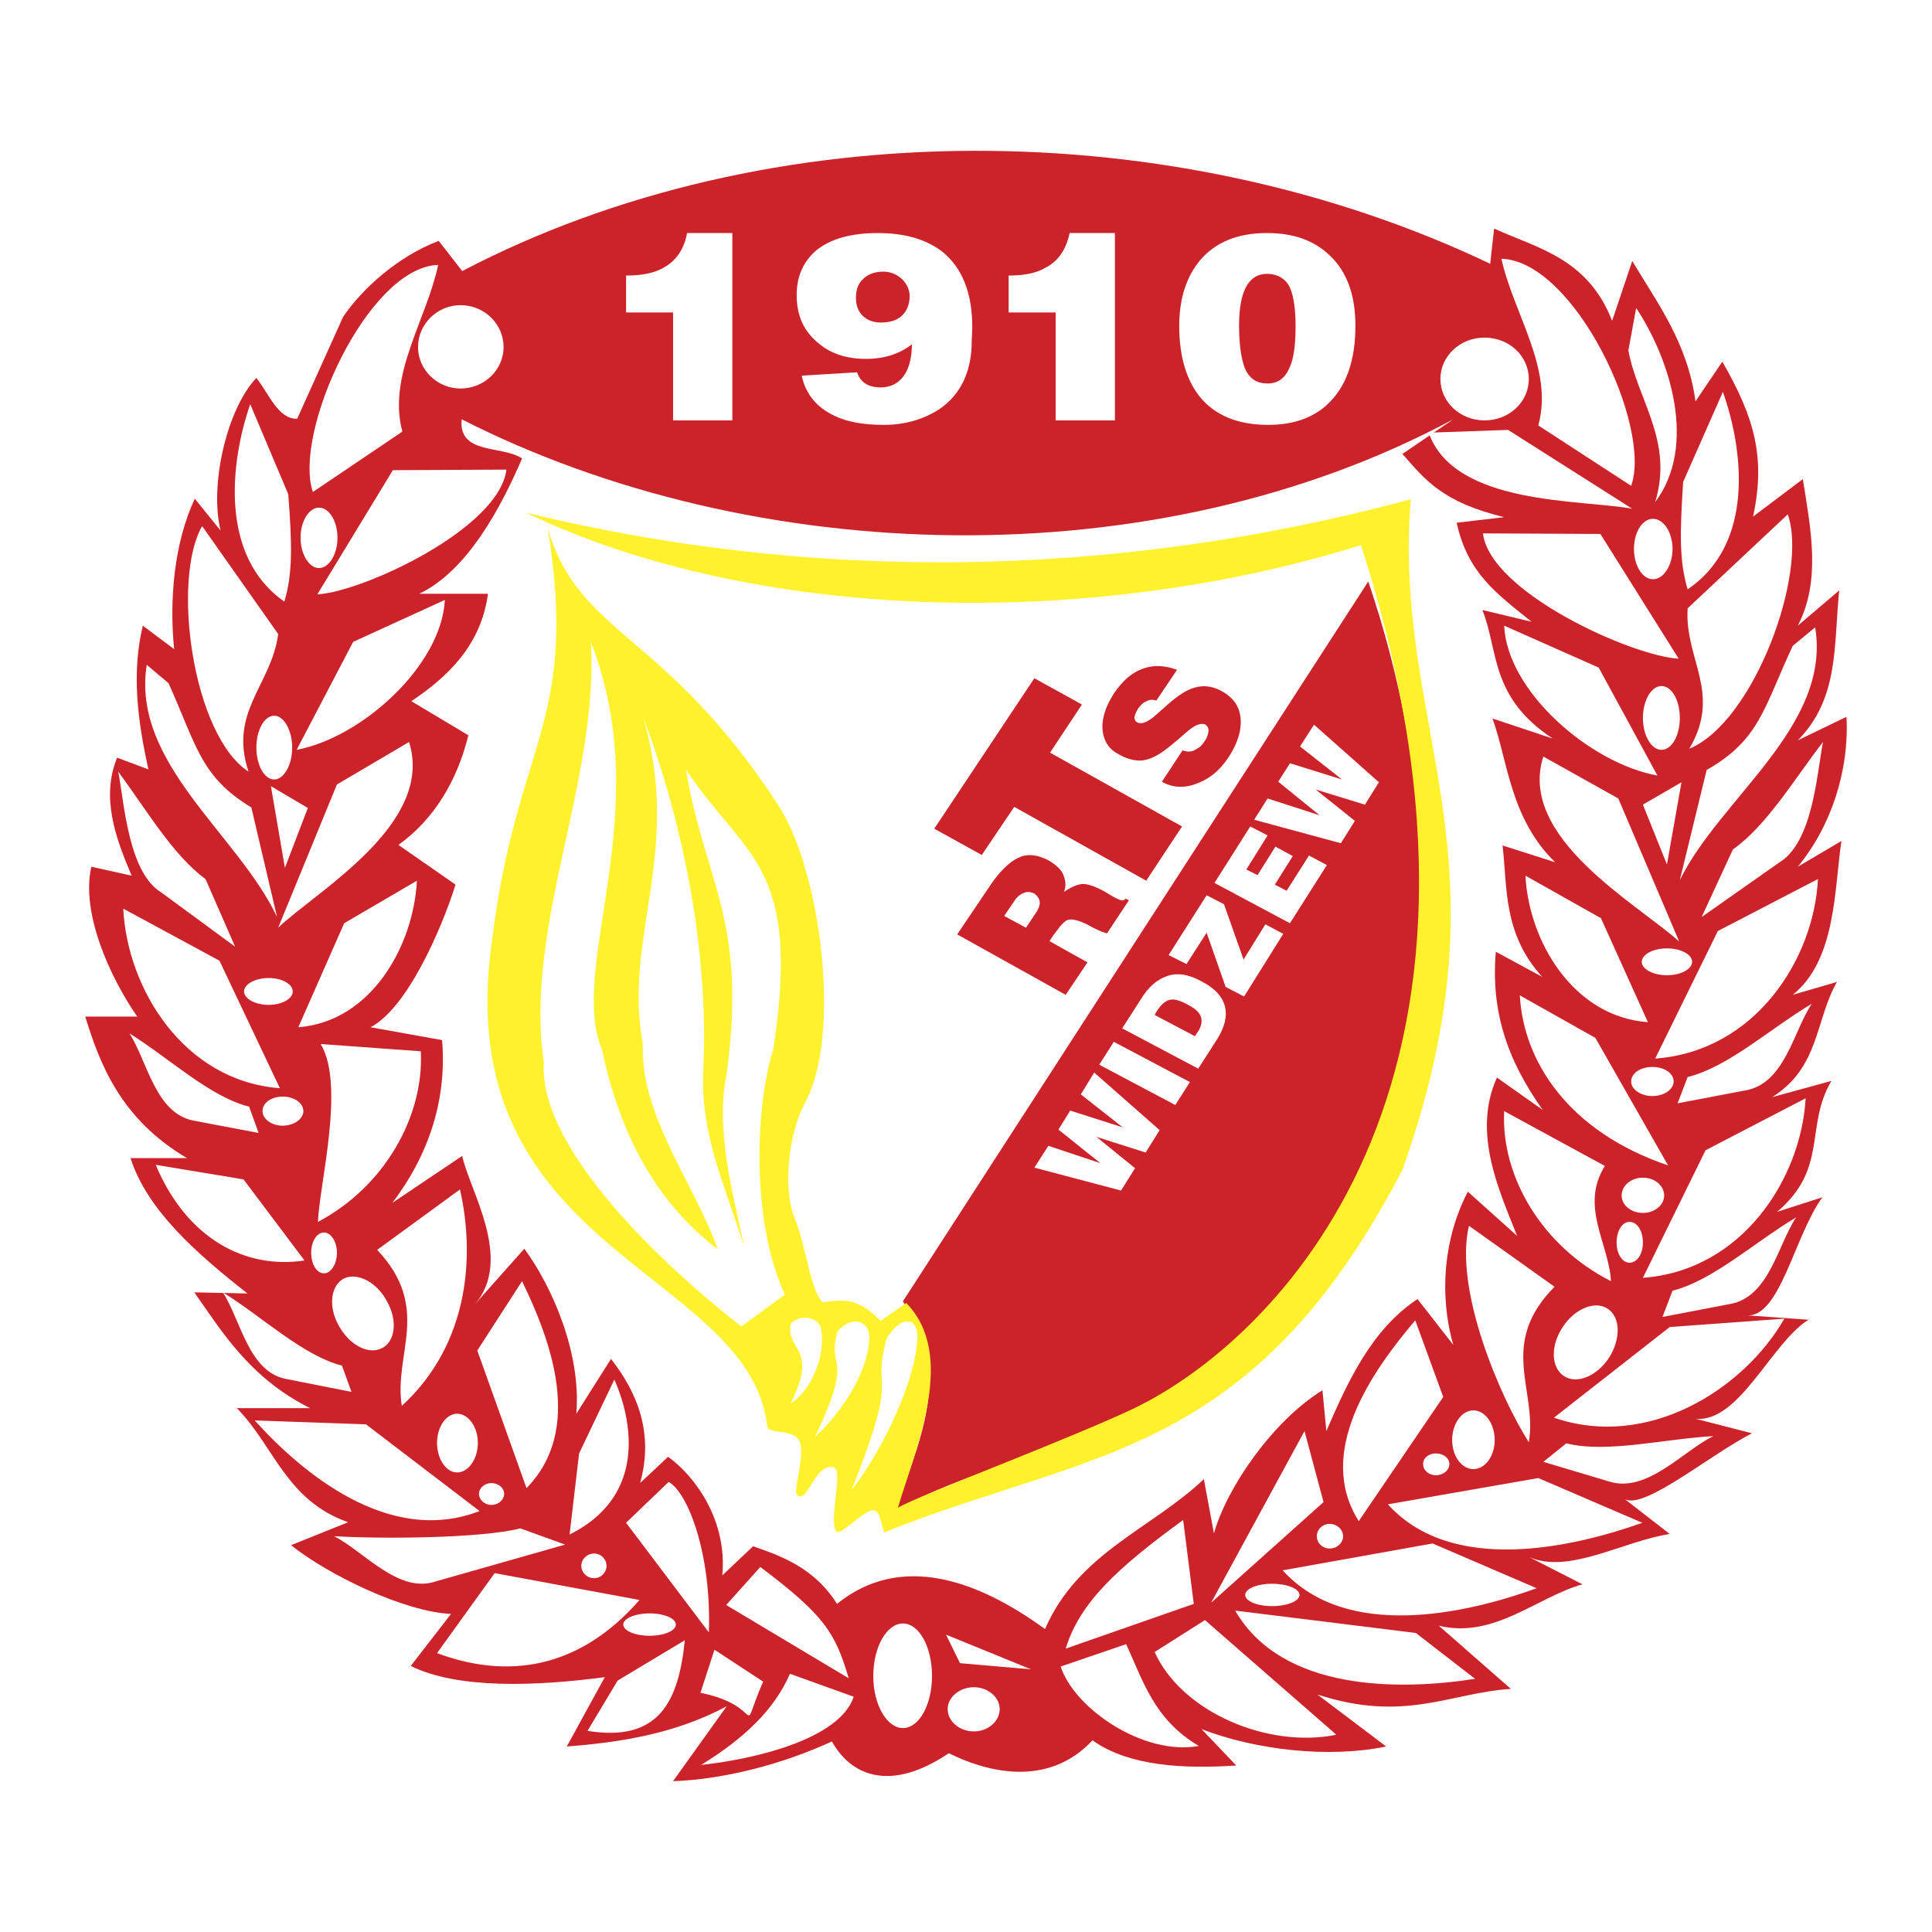
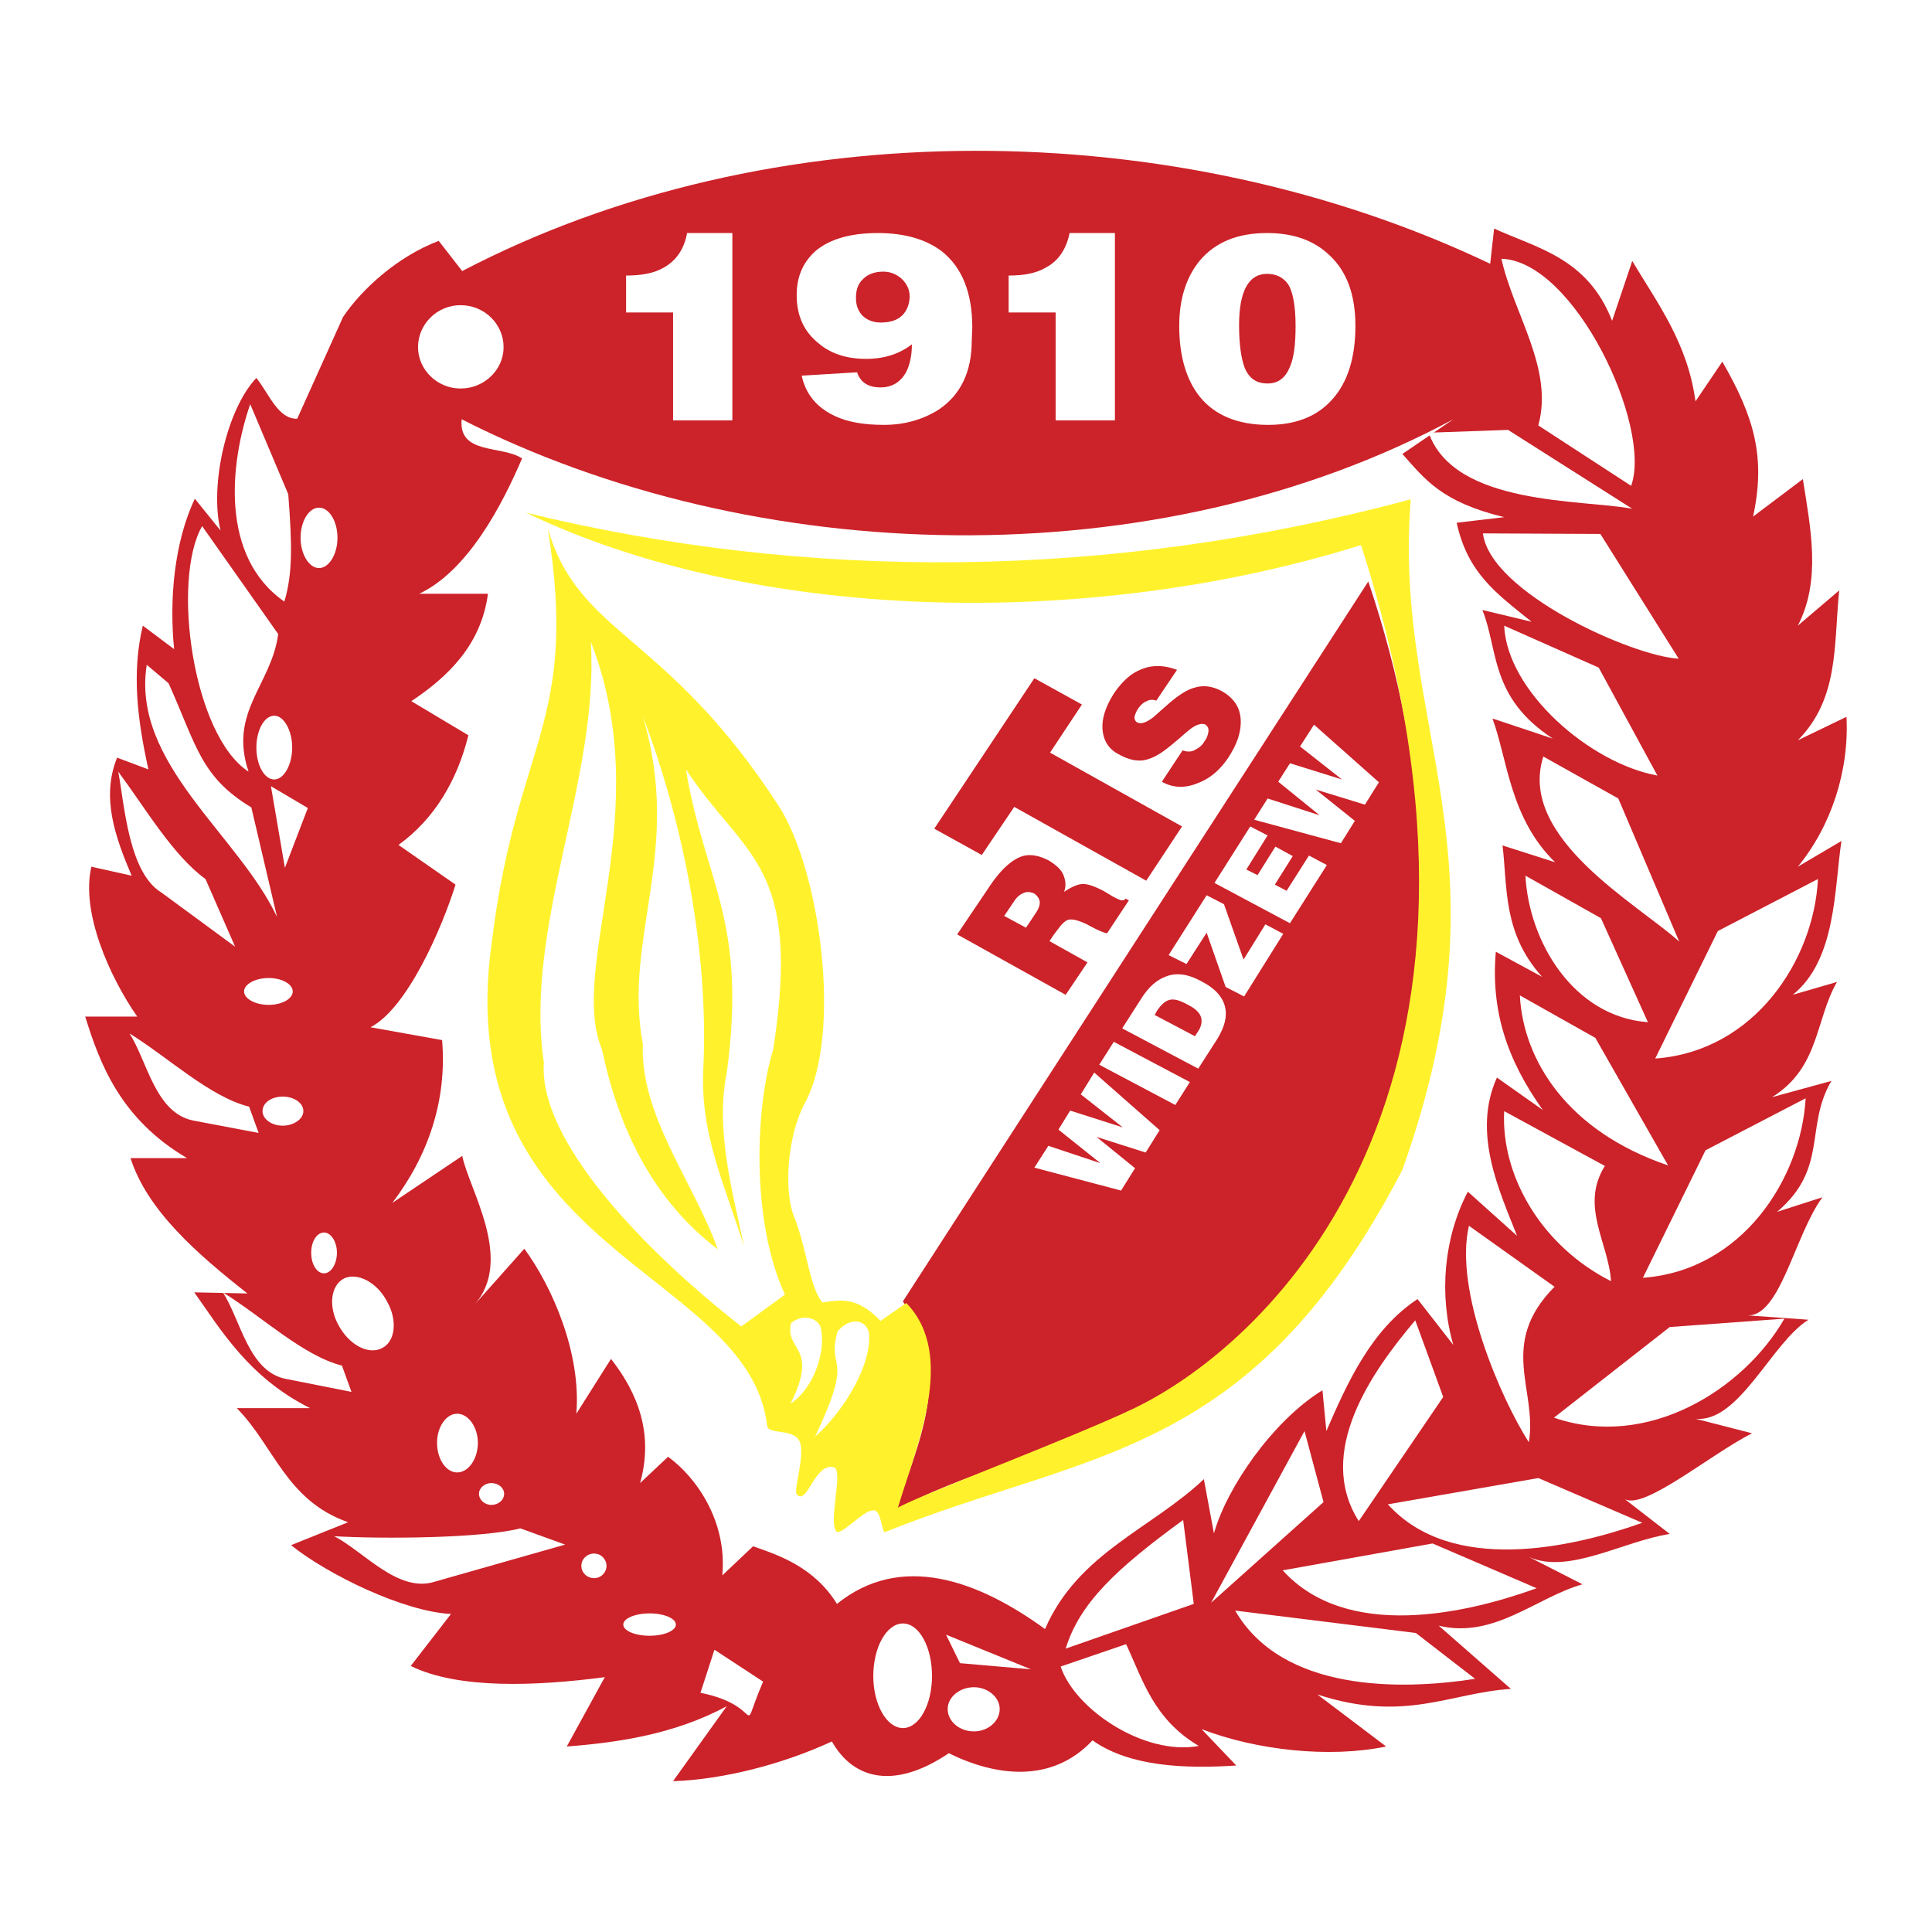
<svg xmlns="http://www.w3.org/2000/svg" width="2500" height="2500" viewBox="0 0 192.756 192.756">
  <g fill-rule="evenodd" clip-rule="evenodd">
    <path fill="#fff" d="M0 0h192.756v192.756H0V0z" />
    <path d="M46.114 27.044c30.747-16.071 71.204-15.68 102.563-.726l.391-3.515c4.242 1.953 9.318 2.901 11.773 9.207l2.01-5.971c2.455 4.129 5.525 8.147 6.307 14.006l2.678-3.962c3.18 5.524 4.352 9.542 3.068 15.457l4.967-3.739c.781 4.966 1.842 10.1-.502 14.62l4.129-3.516c-.559 5.524 0 10.77-4.129 14.955l4.855-2.343c.277 5.357-1.508 10.881-4.855 14.955l4.352-2.567c-.725 4.799-.502 11.83-4.854 15.346l4.408-1.283c-2.176 3.794-1.73 8.537-6.473 11.495l5.914-1.618c-2.678 4.575-.279 8.705-5.412 13.058l4.52-1.451c-2.791 3.795-4.24 12.109-7.59 11.774l6.195.446c-3.684 2.288-6.92 10.323-11.271 9.877l5.635 1.45c-4.24 2.177-10.658 7.59-12.666 6.585l4.463 3.46c-4.688.726-10.1 4.073-14.061 2.288l5.355 2.734c-4.574 1.283-8.816 5.469-14.34 4.129l7.197 6.306c-6.082.391-10.602 3.404-19.307.558l6.863 5.189c-5.637 1.172-12.891.391-18.414-1.729l3.459 3.627c-5.133.335-10.658.112-14.34-2.511-4.074 4.353-9.711 3.571-14.342 1.283-5.356 3.627-9.486 2.679-11.662-1.172-4.967 2.288-10.826 3.795-15.848 3.962l5.356-7.478c-5.189 2.79-10.825 3.627-15.959 4.018l3.794-6.919c-6.752.893-14.62 1.228-19.363-1.116l4.018-5.189c-4.688-.223-12.276-3.906-15.959-6.863l5.692-2.288c-6.194-2.177-7.366-7.589-11.104-11.384h7.31c-6.138-3.068-8.928-7.868-11.551-11.551l5.301.111c-4.966-3.906-9.989-8.258-11.663-13.504h5.636c-6.64-3.906-8.705-9.431-10.156-14.118h5.19c-2.791-4.018-5.636-10.435-4.576-14.954l4.018.893c-1.618-3.795-3.069-7.812-1.451-11.774l3.125 1.172c-1.116-5.022-1.674-9.709-.558-14.341l3.125 2.344c-.502-4.911 0-10.658 2.064-15.011l2.567 3.181c-1.116-4.52.614-12.109 3.571-15.234 1.284 1.618 2.176 4.129 4.074 4.074l4.576-10.156c1.841-2.734 5.413-6.026 9.542-7.589l2.345 3.012z" fill="#cc2229" />
    <path d="M46.059 41.832c29.184 14.843 69.139 16.015 98.936 0l-5.076 3.459c2.23 2.511 3.904 4.799 10.154 6.306l-4.742.558c1.115 5.078 4.018 7.087 7.477 9.877l-4.91-1.172c1.619 4.018.727 8.705 7.031 12.834l-6.027-2.009c1.508 4.074 1.73 9.933 6.25 14.341l-5.244-1.674c.502 4.13 0 8.761 3.961 13.113l-4.631-2.511c-.502 5.804 1.061 10.714 4.688 15.792l-4.576-3.236c-2.512 5.524.279 11.384 2.01 15.792l-4.912-4.408c-2.398 4.575-2.9 10.267-1.451 15.289l-3.57-4.575c-4.576 3.013-6.975 8.259-9.096 13.169l-.391-4.073c-4.967 3.068-9.543 9.709-10.826 14.285l-1.004-5.413c-5.246 4.967-12.555 7.366-15.848 14.955-6.752-4.911-14.397-7.645-20.758-2.511-2.288-3.684-5.803-4.855-8.37-5.748l-3.069 2.901c.502-5.412-2.623-9.821-5.413-11.83l-2.791 2.623c1.396-4.967-.279-9.04-2.901-12.388l-3.459 5.469c.502-6.027-2.4-12.668-5.19-16.462l-4.966 5.58c3.962-4.52-.559-11.495-1.228-14.843l-6.975 4.688c3.571-4.688 5.469-10.212 4.966-16.239l-7.143-1.283c3.683-1.897 7.143-9.933 8.482-14.229l-5.692-3.962c3.571-2.567 5.859-6.417 6.975-10.937l-5.692-3.404c3.683-2.455 6.975-5.636 7.645-10.714h-6.864c4.855-2.288 8.259-8.817 10.268-13.504-2.011-1.34-6.363-.335-6.028-3.906z" fill="#fff" />
    <path d="M90.086 129.831l46.427-71.816c12.945 38.168.445 70.589-23.828 82.978-8.426 4.296-16.852 6.026-23.38 9.709 3.46-9.32 5.133-14.007.781-20.871z" fill="#cc2229" />
    <path d="M52.476 51.151c22.376 10.77 55.579 11.886 83.311 3.237 17.467 54.295-8.871 79.405-22.488 86.046-6.137 2.957-21.762 8.816-23.715 9.988 1.897-6.306 5.859-15.233.837-20.423l-2.567 1.785c-2.344-2.399-3.794-2.12-5.804-1.842-1.339-1.618-1.506-5.356-2.901-8.76-.949-2.623-.558-7.98 1.172-11.161 3.683-6.808 1.562-22.99-2.567-29.519-11.328-17.521-19.977-17.02-23.102-27.789 3.125 19.531-3.125 21.205-5.58 41.237-4.408 30.97 25.558 32.7 27.455 48.212 0 1.061 2.567.279 3.236 1.618.614 1.34-.614 4.855-.279 5.302 1.06 1.228 1.785-3.236 3.738-2.679.949.335-.669 5.748.279 6.417.502.279 2.511-1.953 3.46-2.12.948-.224.893 1.562 1.283 2.177 20.369-8.203 36.607-7.199 51.673-36.16 11.271-31.64-1.006-43.749.836-66.906-30.189 8.147-60.32 8.147-88.277 1.34z" fill="#fff22d" />
-     <path d="M84.953 148.692c5.022-12.611 1.897-9.263 3.515-15.178 1.339-2.121 2.846-2.232 3.069-.391 0 4.354-3.46 11.552-6.584 15.569zM81.325 143.335c4.018-8.481 1.116-6.417 2.232-10.49 1.172-1.396 2.734-1.283 3.125.056.391 3.18-2.511 7.923-5.357 10.434zM78.87 140.043c2.901-5.747-.614-5.245.055-8.035.949-.837 2.4-.67 2.902.278.67 2.233-.502 6.139-2.957 7.757zM78.312 129.161c-3.46-7.477-2.901-18.916-1.172-24.44 2.902-18.638-2.901-19.141-8.705-27.957 1.897 11.384 6.138 14.899 4.073 30.301-1.172 5.636.614 11.997 1.73 17.298-2.009-6.361-4.353-11.16-4.074-17.577.614-12.444-2.288-25.501-6.026-35.322 4.018 13.56-2.009 22.042 0 32.699-.279 7.143 5.022 13.672 7.478 20.479-6.306-4.799-9.821-11.719-11.551-19.921-3.46-8.259 5.524-23.66-1.116-40.68.837 13.783-6.696 28.403-4.688 41.963-.558 7.757 9.877 18.638 19.698 26.339l4.353-3.182z" fill="#fff" />
+     <path d="M84.953 148.692zM81.325 143.335c4.018-8.481 1.116-6.417 2.232-10.49 1.172-1.396 2.734-1.283 3.125.056.391 3.18-2.511 7.923-5.357 10.434zM78.87 140.043c2.901-5.747-.614-5.245.055-8.035.949-.837 2.4-.67 2.902.278.67 2.233-.502 6.139-2.957 7.757zM78.312 129.161c-3.46-7.477-2.901-18.916-1.172-24.44 2.902-18.638-2.901-19.141-8.705-27.957 1.897 11.384 6.138 14.899 4.073 30.301-1.172 5.636.614 11.997 1.73 17.298-2.009-6.361-4.353-11.16-4.074-17.577.614-12.444-2.288-25.501-6.026-35.322 4.018 13.56-2.009 22.042 0 32.699-.279 7.143 5.022 13.672 7.478 20.479-6.306-4.799-9.821-11.719-11.551-19.921-3.46-8.259 5.524-23.66-1.116-40.68.837 13.783-6.696 28.403-4.688 41.963-.558 7.757 9.877 18.638 19.698 26.339l4.353-3.182z" fill="#fff" />
    <path d="M100.186 91.384l2.178 1.172.893-1.339c.391-.559.557-1.005.445-1.396-.055-.223-.223-.446-.502-.669-.391-.167-.725-.223-1.061-.056-.334.112-.67.391-.893.726l-1.06 1.562zm-4.687 1.842l3.235-4.799c1.117-1.674 2.232-2.678 3.293-3.013.781-.223 1.674-.056 2.623.446.725.446 1.229.893 1.451 1.451.223.558.279 1.116.055 1.674.838-.558 1.508-.837 2.066-.781.502.056 1.115.279 1.951.726l.838.502c.391.224.67.335.838.391.223 0 .334 0 .445-.167l.336.167-2.178 3.292c-.334-.056-1.004-.335-2.008-.893-1.061-.502-1.73-.613-2.121-.334a3.116 3.116 0 0 0-.613.614c-.168.223-.391.502-.67.893l-.334.502 3.793 2.121-2.176 3.236-10.824-6.028zM115.365 69.9c-.336-.112-.67-.112-.949.056-.336.111-.613.391-.893.781a3.012 3.012 0 0 0-.336.781c0 .223.057.446.279.558.336.168.781.056 1.34-.334.223-.112.67-.558 1.506-1.284 1.061-.948 2.01-1.618 2.846-1.841.893-.279 1.787-.167 2.734.335 1.283.725 1.898 1.73 1.898 3.069 0 1.116-.391 2.288-1.283 3.627-.838 1.228-1.842 2.064-3.07 2.511-1.227.502-2.455.447-3.516-.167l2.064-3.125c.502.167.949.167 1.34-.112.334-.167.613-.391.838-.781.223-.279.334-.614.391-.893.055-.335 0-.558-.279-.781-.336-.167-.838-.056-1.451.391-.223.167-.559.446-1.061.893-.781.669-1.395 1.172-1.896 1.507-.67.446-1.34.725-1.953.781-.727.056-1.508-.167-2.289-.614-1.004-.502-1.506-1.339-1.617-2.4-.111-1.116.279-2.343 1.172-3.738.781-1.116 1.617-1.897 2.566-2.288 1.115-.502 2.344-.502 3.684 0l-2.065 3.068z" fill="#cc2229" />
    <path fill="#cc2229" d="M93.211 82.679l9.988-15.011 4.744 2.623-3.181 4.799 13.17 7.366-3.573 5.412-13.168-7.366-3.238 4.8-4.742-2.623z" />
    <path d="M103.199 116.495l1.395-2.177 5.191 1.729-4.185-3.347 1.172-1.897 5.244 1.674-4.184-3.292 1.338-2.176 6.529 5.747-1.395 2.232-4.91-1.562 3.85 3.125-1.395 2.231-8.65-2.287zm6.473-10.267l1.451-2.288 7.59 4.018-1.451 2.288-7.59-4.018zm2.289-3.628l1.896-2.957c.727-1.172 1.562-1.897 2.512-2.232 1.004-.391 2.176-.223 3.404.446 1.449.726 2.23 1.619 2.455 2.623.223.948-.057 2.009-.781 3.181l-1.898 2.958-7.588-4.019zm3.236-1.339l4.018 2.12.334-.502c.336-.502.391-1.005.279-1.396-.168-.502-.613-.893-1.395-1.283-.727-.391-1.283-.558-1.73-.446-.445.112-.836.446-1.283 1.116l-.223.391zm1.395-5.971l3.795-5.971 1.73.893 1.953 5.524 2.176-3.516 1.785.949-3.906 6.249-1.842-.948-1.896-5.413-2.01 3.125-1.785-.892zm4.576-7.198l3.57-5.636 1.73.893-2.121 3.403 1.117.559 1.785-2.846 1.73.949-1.787 2.846 1.172.614 2.232-3.516 1.787.948-3.684 5.804-7.531-4.018zm3.961-6.306l1.34-2.121 5.189 1.674-4.129-3.348 1.172-1.841 5.189 1.618-4.186-3.292L131.1 72.3l6.475 5.748-1.396 2.232-4.91-1.507 3.906 3.125-1.395 2.232-8.651-2.344zM62.464 27.491c1.506 0 2.79-.223 3.738-.781 1.228-.669 2.065-1.841 2.344-3.459h4.521v18.693h-5.915v-10.77h-4.688v-3.683zm17.522 9.988l5.524-.335c.335 1.004 1.116 1.507 2.344 1.507 1.116 0 1.953-.502 2.511-1.451.391-.725.614-1.674.614-2.846-1.228.949-2.734 1.451-4.576 1.451-1.897 0-3.515-.502-4.743-1.562-1.451-1.172-2.176-2.734-2.176-4.799 0-1.897.669-3.348 1.953-4.464 1.451-1.172 3.516-1.729 6.138-1.729 2.679 0 4.799.614 6.417 1.841 2.009 1.618 3.014 4.129 3.014 7.589l-.056 1.339c0 3.069-1.116 5.357-3.236 6.808-1.562 1.004-3.404 1.562-5.524 1.562-2.009 0-3.627-.279-4.911-.893-1.786-.837-2.903-2.176-3.293-4.018zM88.133 27.1c-.893 0-1.562.279-2.009.726-.502.446-.725 1.06-.725 1.897 0 .67.167 1.228.613 1.73.447.446 1.061.725 1.842.725.949 0 1.674-.223 2.176-.725.447-.447.726-1.116.726-1.897 0-.67-.279-1.228-.781-1.73-.503-.447-1.117-.726-1.842-.726zm12.5.391c1.506 0 2.734-.223 3.684-.781 1.283-.669 2.064-1.841 2.398-3.459h4.52v18.693h-5.914v-10.77h-4.688v-3.683zm25.779-4.241c2.623 0 4.688.726 6.25 2.232 1.73 1.618 2.568 3.962 2.568 7.031 0 3.181-.781 5.636-2.289 7.311-1.506 1.729-3.682 2.567-6.416 2.567-3.014 0-5.303-.949-6.809-2.791-1.34-1.674-2.064-4.018-2.064-7.087 0-2.734.725-4.91 2.064-6.528 1.563-1.842 3.796-2.735 6.696-2.735zm0 4.073c-1.84 0-2.789 1.73-2.789 5.134 0 1.953.223 3.349.559 4.241.445 1.06 1.172 1.562 2.287 1.562 1.061 0 1.785-.558 2.232-1.674.391-.893.559-2.232.559-4.074 0-2.009-.279-3.403-.727-4.129-.502-.725-1.226-1.06-2.121-1.06zM90.086 161.974c1.618 0 2.901 2.344 2.901 5.245 0 2.846-1.283 5.189-2.901 5.189-1.619 0-2.958-2.344-2.958-5.189 0-2.902 1.34-5.245 2.958-5.245zM97.172 168.335c1.396 0 2.568 1.004 2.568 2.176 0 1.228-1.172 2.232-2.568 2.232-1.45 0-2.622-1.005-2.622-2.232 0-1.172 1.172-2.176 2.622-2.176zM94.383 163.089l1.395 2.846 7.087.614-8.482-3.46zM118.043 151.649c-6.584 4.8-10.324 8.259-11.719 12.835l12.779-4.464-1.06-8.371zM130.152 142.777l-9.32 17.131 11.217-10.044-1.897-7.087zM141.201 131.729c-4.354 5.134-9.988 13.169-5.637 20.033l8.426-12.388-2.789-7.645zM146.557 122.298c-1.506 6.361 3.125 17.132 5.973 21.596.893-5.189-3.125-9.766 2.566-15.514l-8.539-6.082zM150.072 110.858c-.334 6.529 3.795 13.504 10.658 16.964-.223-3.794-3.125-7.478-.613-11.495l-10.045-5.469zM151.635 99.308c.336 6.473 4.744 13.56 14.789 16.964l-7.256-12.723-7.533-4.241zM152.193 87.366c.336 6.529 4.742 14.062 12.221 14.62l-4.688-10.379-7.533-4.241zM181.377 87.701c-.391 7.979-6.25 17.187-16.238 17.912l6.25-12.723 9.988-5.189zM180.15 109.575c-.447 7.979-6.307 17.187-16.238 17.912l6.25-12.723 9.988-5.189zM178.029 131.562c-4.072 7.087-13.672 13.113-22.99 9.877l11.551-9.04 11.439-.837zM163.855 151.929c-7.086 2.512-19.027 5.189-25.389-1.842l15.01-2.622 10.379 4.464zM153.311 158.458c-7.088 2.566-18.973 5.245-25.336-1.786l14.955-2.679 10.381 4.465zM147.172 167.497c-7.533 1.172-19.252 1.284-23.939-6.808l18.023 2.232 5.916 4.576zM153.979 75.48c-2.621 8.147 9.543 14.787 13.561 18.47l-6.082-14.285-7.479-4.185zM147.953 53.216c.725 5.915 14.955 12.276 19.529 12.499l-7.812-12.443-11.717-.056zM142.539 43.171c2.568 7.31 15.291 6.64 20.312 7.589l-12.389-7.868-7.923.279zM149.795 25.816c7.309.224 15.066 16.741 12.945 22.656l-9.264-6.027c1.563-5.635-2.455-11.104-3.681-16.629zM150.072 62.423c.279 6.529 8.539 13.728 15.291 14.955l-5.859-10.77-9.432-4.185zM105.822 166.27l6.529-2.231c1.674 3.571 2.734 7.478 7.254 10.155-5.468 1.004-12.388-3.683-13.783-7.924z" fill="#fff" />
-     <path d="M148.119 33.685c2.457 0 4.41 1.842 4.41 4.129 0 2.288-1.953 4.129-4.41 4.129-2.455 0-4.408-1.841-4.408-4.129 0-2.288 1.953-4.129 4.408-4.129zM163.242 30.728l-.781 4.241c.949 5.022 4.52 9.04 2.678 15.123 4.185-5.582 1.562-14.119-1.897-19.364zM171.891 39.098l-3.961 8.984c-.334 5.078-.391 7.923.447 10.713 6.695-4.519 5.58-13.894 3.514-19.697zM178.365 51.318l-9.988 9.375c-.336 5.078 3.459 8.426.166 14.006 6.473-2.678 11.887-17.577 9.822-23.381zM164.916 51.765c1.061 0 1.953 1.339 1.953 3.013 0 1.618-.893 3.013-1.953 3.013s-1.896-1.395-1.896-3.013c0-1.674.835-3.013 1.896-3.013zM181.1 62.59l-2.232 1.841c-2.902 6.194-3.293 9.375-8.594 12.388l-2.678 10.993c4.017-8.202 15.121-15.345 13.504-25.222zM165.754 68.449c1.061 0 1.842 1.451 1.842 3.181s-.781 3.181-1.842 3.181c-1.006 0-1.842-1.451-1.842-3.181s.836-3.181 1.842-3.181zM163.912 80.279l3.85-2.232-1.451 8.203-2.399-5.971zM115.197 164.819l5.021-3.182 13.113 11.439c-6.862 1.397-15.456-2.286-18.134-8.257zM132.662 152.04c.727 0 1.34.559 1.34 1.229 0 .669-.613 1.228-1.34 1.228-.725 0-1.283-.559-1.283-1.228 0-.67.559-1.229 1.283-1.229zM126.916 158.011c1.506 0 2.734.503 2.734 1.116 0 .614-1.229 1.116-2.734 1.116-1.508 0-2.68-.502-2.68-1.116 0-.613 1.172-1.116 2.68-1.116zM147.004 140.713c1.172 0 2.121 1.339 2.121 2.957s-.949 2.901-2.121 2.901-2.121-1.283-2.121-2.901.949-2.957 2.121-2.957zM160.174 130.445c1.395.669 1.617 2.734.557 4.688-1.061 1.897-3.068 2.957-4.463 2.288-1.396-.67-1.674-2.734-.559-4.688 1.061-1.897 3.068-2.958 4.465-2.288zM143.266 145.009c.725 0 1.338.447 1.338 1.061 0 .614-.613 1.116-1.338 1.116-.727 0-1.283-.502-1.283-1.116-.001-.614.556-1.061 1.283-1.061zM156.268 144.005c4.072 1.004 9.766-.446 14.676-.726-3.07 1.507-6.641 5.748-10.436 4.521l-6.529-1.953 2.289-1.842zM166.869 128.771c4.018-1.004 8.203-4.854 12.332-7.31-1.842 2.734-2.678 7.979-6.641 8.649l-6.695 1.283 1.004-2.622zM168.377 107.455c4.072-1.005 8.258-4.855 12.387-7.311-1.842 2.734-2.678 7.979-6.641 8.649l-6.752 1.283 1.006-2.621zM172.896 84.743c3.348-2.343 6.137-7.031 8.984-10.714-.615 3.181-1.006 10.044-4.41 12.054l-7.699 5.413 3.125-6.753zM163.912 117.499c1.172 0 2.121.781 2.121 1.785 0 .949-.949 1.73-2.121 1.73s-2.121-.781-2.121-1.73c0-1.004.949-1.785 2.121-1.785zM162.572 121.907c.781 0 1.34.893 1.34 2.064 0 1.116-.559 2.01-1.34 2.01-.725 0-1.283-.894-1.283-2.01 0-1.171.559-2.064 1.283-2.064zM164.861 106.45c1.172 0 2.119.614 2.119 1.451 0 .781-.947 1.451-2.119 1.451s-2.121-.67-2.121-1.451c0-.837.949-1.451 2.121-1.451zM166.311 94.62c1.396 0 2.512.614 2.512 1.34 0 .725-1.115 1.339-2.512 1.339-1.395 0-2.51-.614-2.51-1.339 0-.726 1.115-1.34 2.51-1.34zM75.856 156.337c6.362 4.799 7.478 6.529 8.817 11.104l-12.221-7.31 3.404-3.794zM66.705 147.855c1.897 1.004 4.297 7.143 4.018 15.011l-8.259-10.938 4.241-4.073zM61.292 137.644c.837 1.842 4.464 10.993-4.464 15.457l.949-8.092 3.515-7.365zM52.085 127.822c2.846 5.859 6.194 14.788.446 20.646l-4.911-13.727 4.465-6.919zM45.891 118.671c1.451 6.361 1.061 15.29-5.803 21.596-.837-5.189 3.013-9.766-2.456-15.569l8.259-6.027zM41.985 104.888c.335 6.529-3.683 13.561-10.268 17.02.167-3.85 2.734-13.671.279-17.745l9.989.725zM41.594 87.868c-.334 6.529-4.576 14.062-11.83 14.62l4.576-10.379 7.254-4.241zM12.298 90.658c.391 7.979 6.027 17.188 15.625 17.913l-6.027-12.723-9.598-5.19zM15.535 116.216c3.125 7.422 8.984 10.435 14.844 9.542l-6.083-8.091-8.761-1.451zM25.412 141.717c4.688 5.189 13.393 12.556 22.433 9.04l-11.328-8.649-11.105-.391zM43.604 164.931c6.863 2.566 14.062 1.729 20.2-5.301l-14.452-2.679-5.748 7.98zM58.614 172.687c7.198 1.172 9.096-3.013 9.71-9.039l-6.696 4.018-3.014 5.021zM40.813 74.029c2.567 8.203-9.207 14.844-13.058 18.526l5.859-14.285 7.199-4.241zM50.523 46.854c-.726 5.915-14.397 12.221-18.861 12.444l7.533-12.388 11.328-.056zM43.715 26.431c-7.031.223-14.508 16.741-12.5 22.655l8.928-6.026c-1.506-5.637 2.4-11.105 3.572-16.629zM44.384 59.856c-.335 6.529-8.258 13.727-14.787 14.955l5.636-10.77 9.151-4.185zM85.175 169.283l-6.361-2.288c-1.562 3.571-4.52 6.417-8.872 9.096 5.58-.613 13.839-2.623 15.233-6.808z" fill="#fff" />
    <path d="M45.947 30.448c-2.343 0-4.241 1.897-4.241 4.186 0 2.232 1.898 4.129 4.241 4.129 2.399 0 4.297-1.897 4.297-4.129 0-2.288-1.898-4.186-4.297-4.186zM24.965 40.325l3.795 8.984c.391 5.078.446 7.923-.391 10.714-6.473-4.52-5.412-13.894-3.404-19.698zM20.167 52.49l7.589 10.77c-.669 5.078-4.966 7.757-2.957 13.727-5.581-3.627-7.702-19.14-4.632-24.497zM31.829 50.648c-1.004 0-1.841 1.339-1.841 3.014 0 1.618.837 3.013 1.841 3.013s1.841-1.395 1.841-3.013c0-1.674-.837-3.014-1.841-3.014zM14.642 66.329l2.176 1.841c2.79 6.194 3.181 9.319 8.258 12.388l2.567 10.938c-3.85-8.204-14.563-15.346-13.001-25.167zM27.365 71.407c-1.004 0-1.786 1.451-1.786 3.181 0 1.729.781 3.18 1.786 3.18.949 0 1.786-1.451 1.786-3.18 0-1.731-.838-3.181-1.786-3.181zM30.713 80.614l-3.683-2.176 1.395 8.147 2.288-5.971zM76.136 167.776l-4.855-3.181-1.395 4.297c6.696 1.339 3.683 4.855 6.25-1.116zM59.284 154.998c-.726 0-1.284.558-1.284 1.228s.558 1.228 1.284 1.228c.669 0 1.228-.558 1.228-1.228s-.559-1.228-1.228-1.228zM64.808 160.969c-1.451 0-2.623.502-2.623 1.116 0 .613 1.172 1.115 2.623 1.115 1.451 0 2.623-.502 2.623-1.115 0-.614-1.172-1.116-2.623-1.116zM45.612 141.048c-1.116 0-2.008 1.339-2.008 2.901 0 1.618.893 2.957 2.008 2.957 1.116 0 2.065-1.339 2.065-2.957 0-1.562-.949-2.901-2.065-2.901zM34.34 127.543c-1.339.67-1.618 2.79-.558 4.688 1.06 1.953 2.958 2.958 4.296 2.288 1.339-.613 1.619-2.734.558-4.632-1.004-1.953-2.957-2.957-4.296-2.344zM49.016 147.967c-.67 0-1.228.502-1.228 1.061 0 .613.558 1.116 1.228 1.116.726 0 1.283-.503 1.283-1.116 0-.559-.557-1.061-1.283-1.061zM51.917 152.487c-3.962 1.004-13.839 1.06-18.582.781 2.958 1.506 6.417 5.747 10.101 4.52l12.946-3.683-4.465-1.618zM34.117 136.249c-3.906-1.005-7.924-4.855-11.885-7.311 1.786 2.734 2.567 7.979 6.361 8.649l6.474 1.283-.95-2.621zM24.854 110.412c-3.962-1.004-7.98-4.854-11.941-7.31 1.785 2.734 2.566 7.979 6.417 8.705l6.473 1.228-.949-2.623zM20.501 87.701c-3.237-2.344-5.971-7.031-8.705-10.714.614 3.181 1.004 10.044 4.296 12.053l7.366 5.413-2.957-6.752zM32.332 122.968c-.726 0-1.284.893-1.284 2.009 0 1.172.558 2.064 1.284 2.064.669 0 1.283-.893 1.283-2.064 0-1.117-.614-2.009-1.283-2.009zM28.202 109.408c-1.116 0-2.009.613-2.009 1.45 0 .781.893 1.451 2.009 1.451 1.116 0 2.065-.67 2.065-1.451 0-.837-.949-1.45-2.065-1.45zM26.807 97.578c-1.34 0-2.456.613-2.456 1.339s1.116 1.34 2.456 1.34c1.339 0 2.399-.614 2.399-1.34s-1.06-1.339-2.399-1.339z" fill="#fff" />
  </g>
</svg>